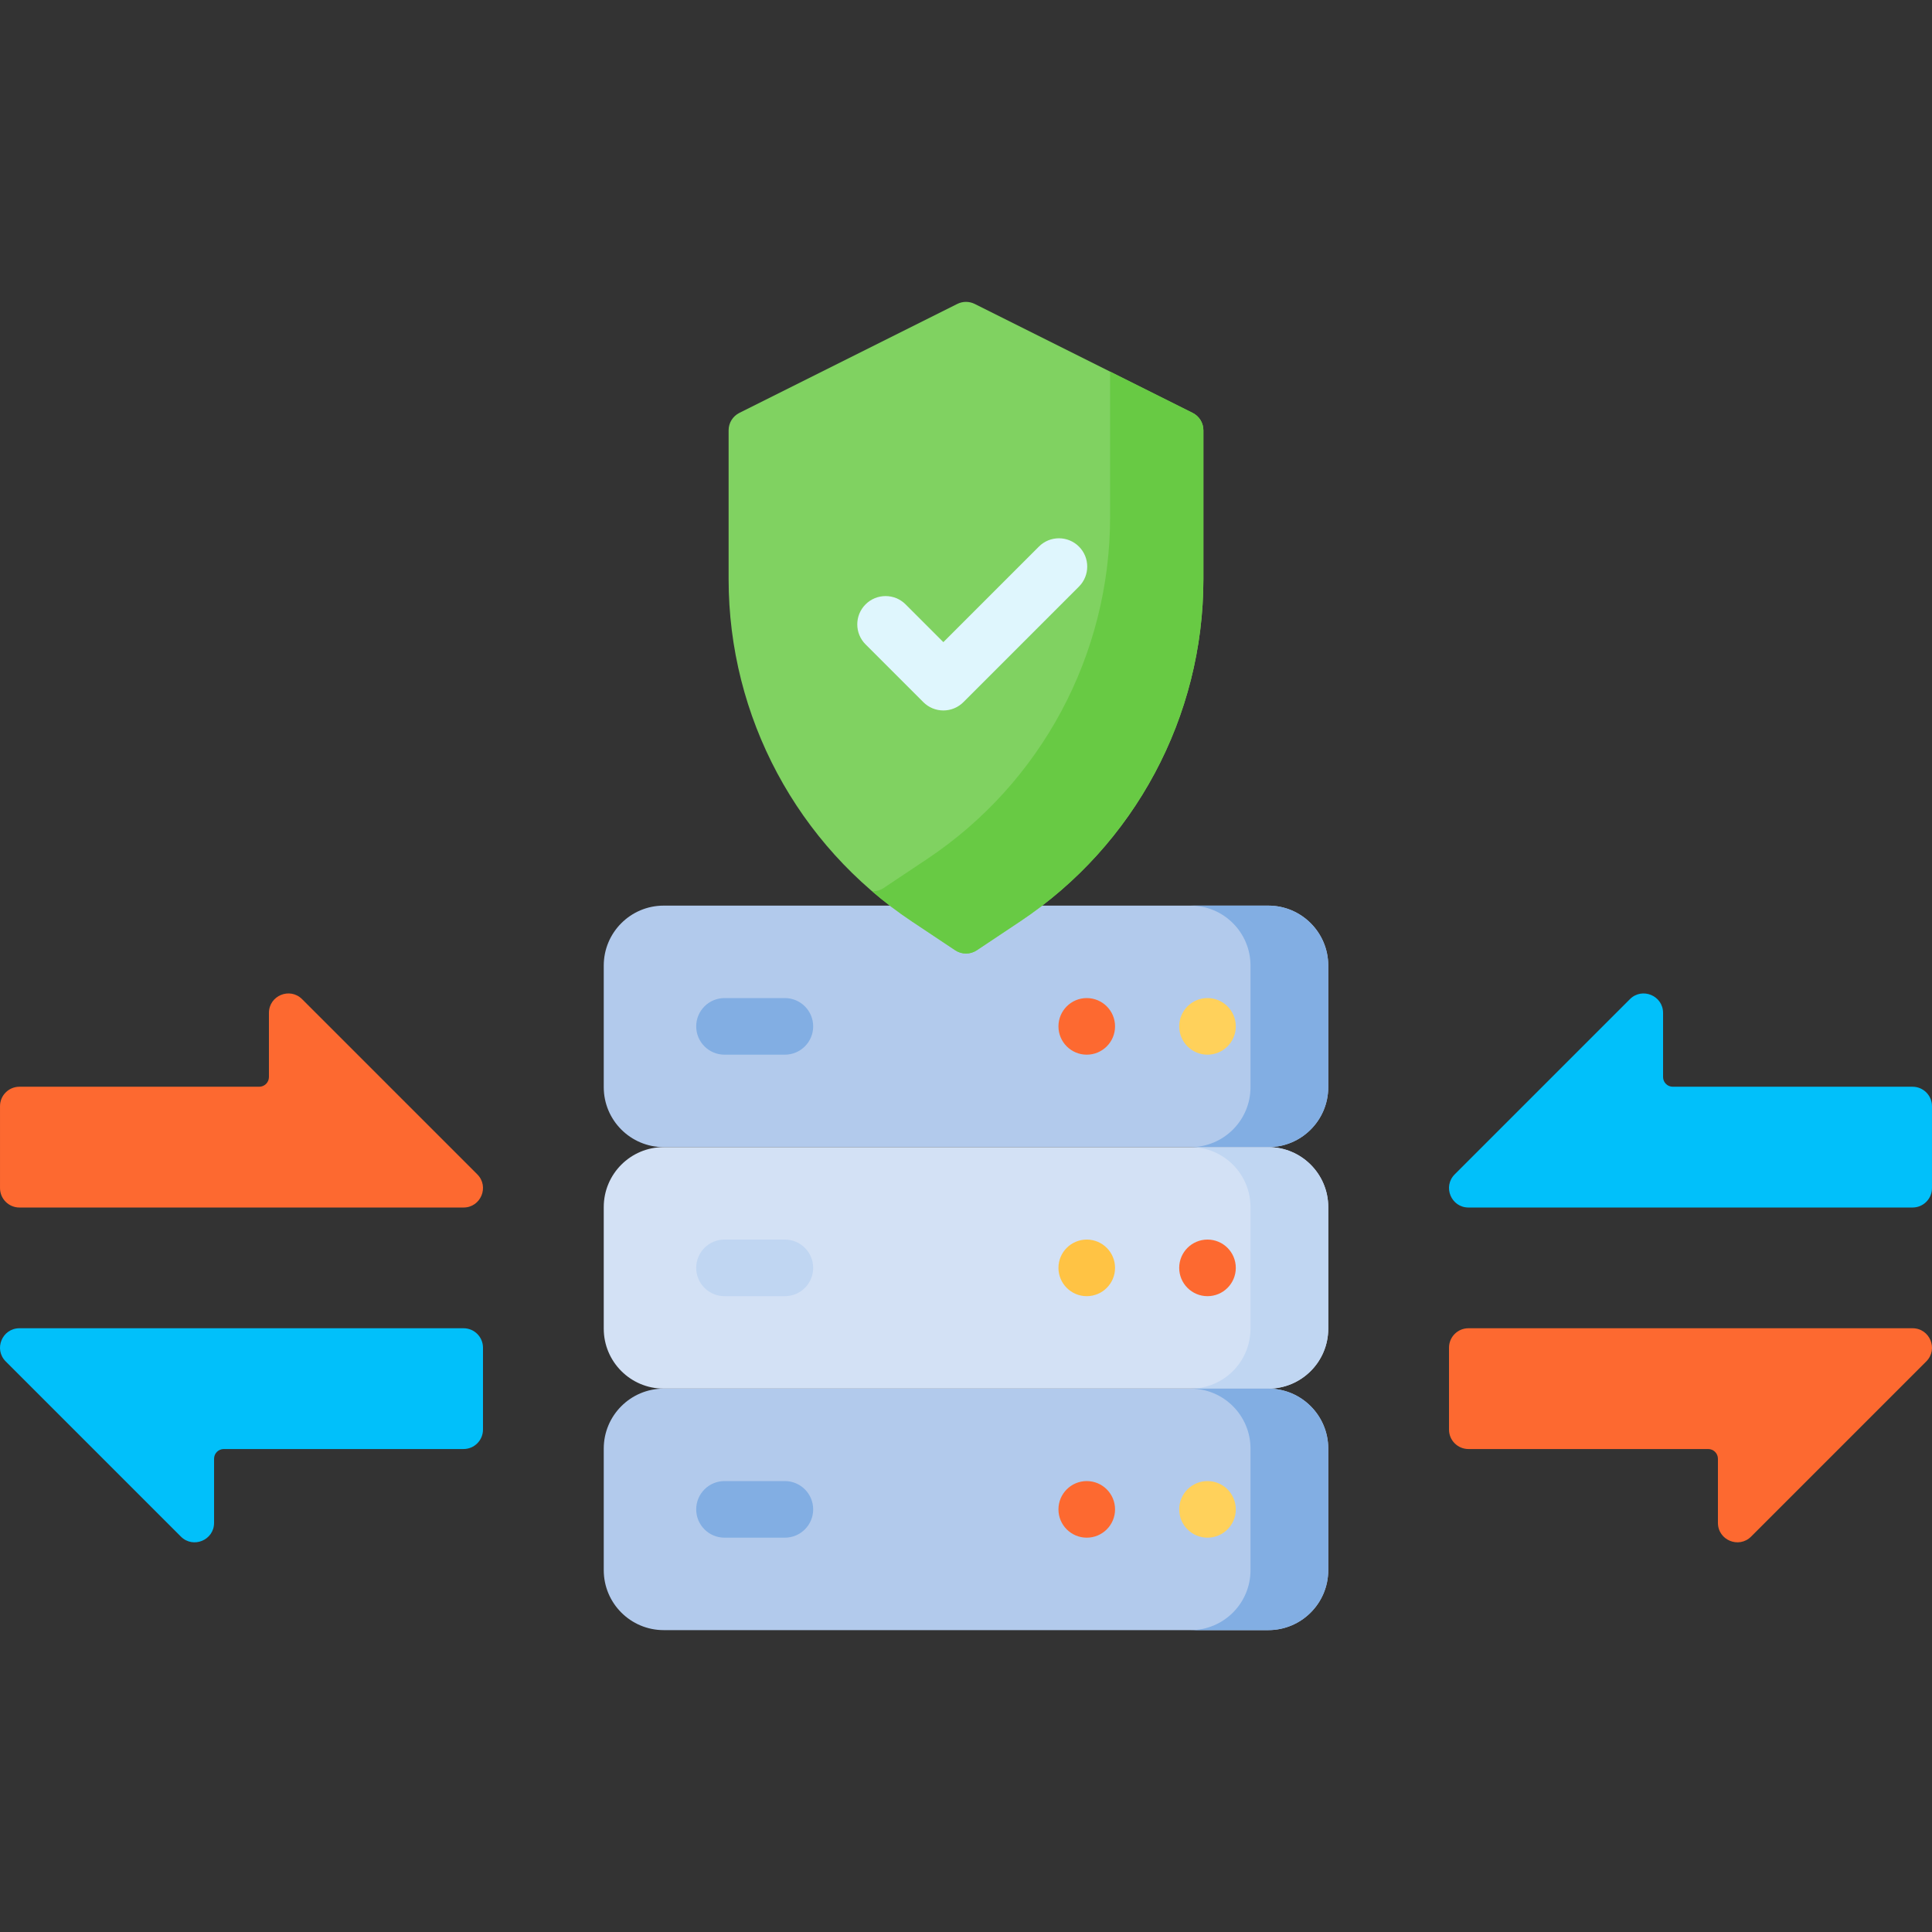
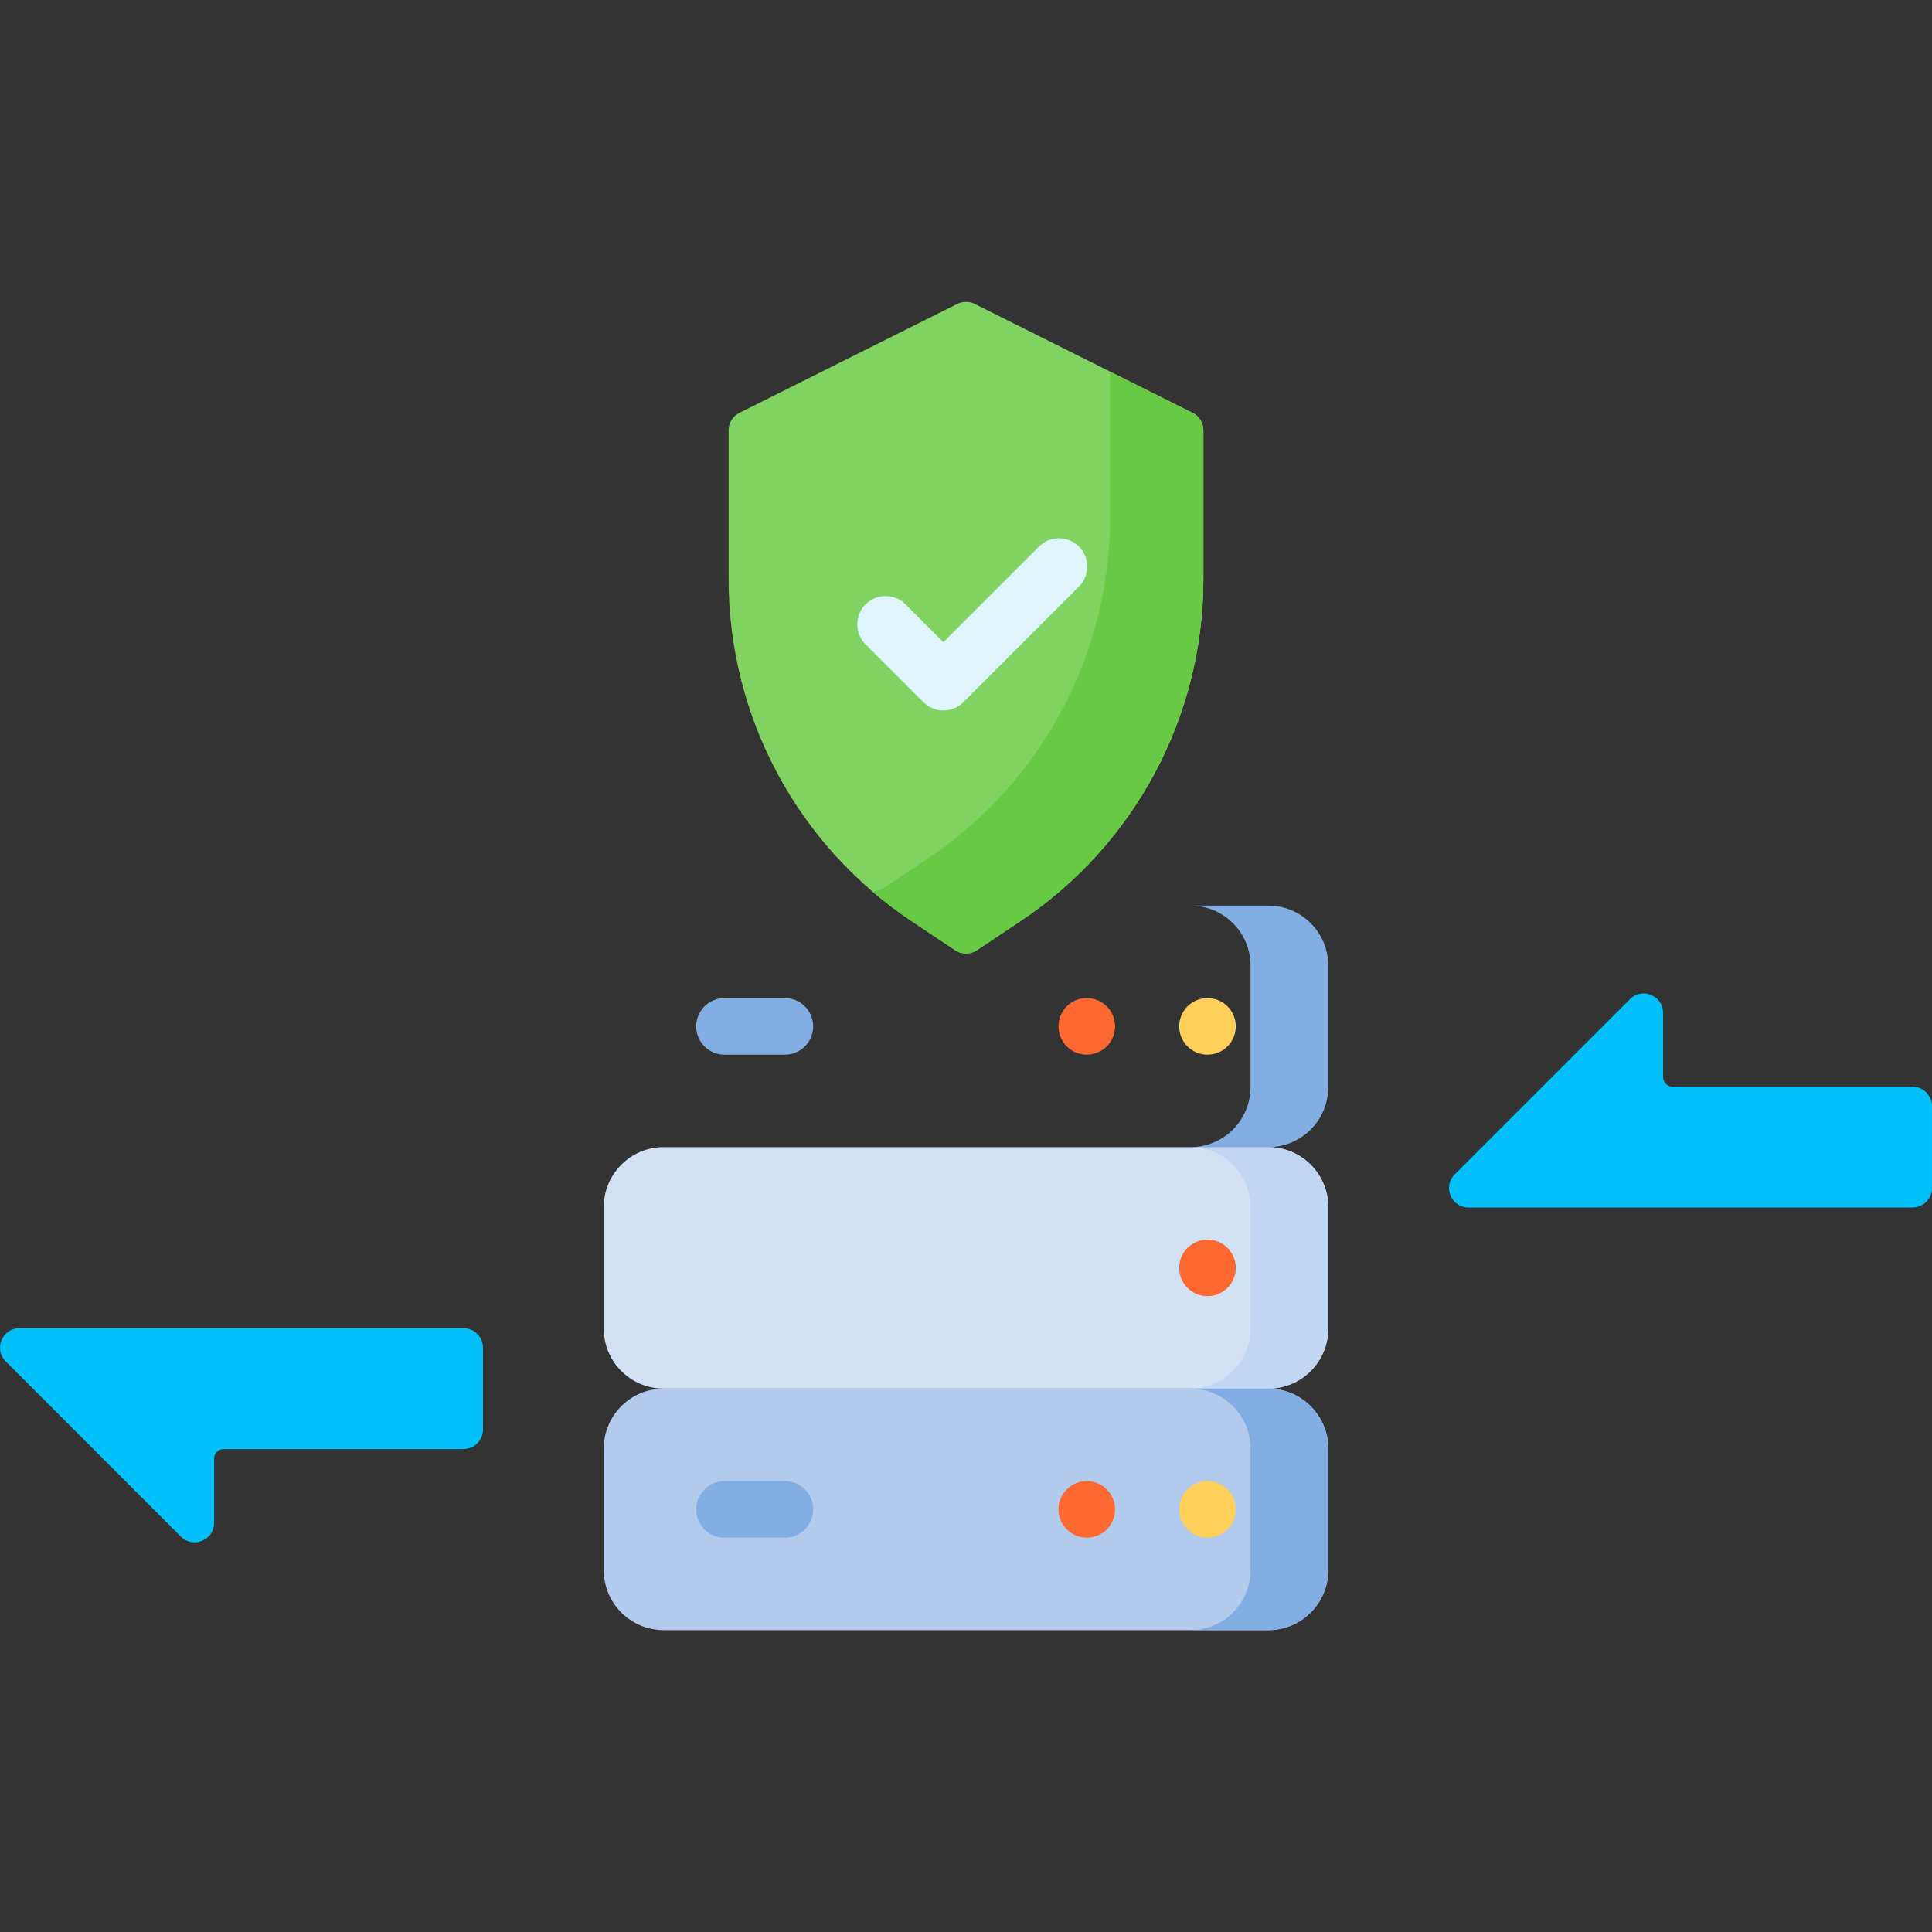
<svg xmlns="http://www.w3.org/2000/svg" id="Capa_1" enable-background="new 0 0 512 512" height="512" viewBox="0 0 512 512" width="512">
  <rect x="0" y="0" width="512" height="512" fill="#333333" stroke="none" />
  <g>
-     <path d="m336.109 304h-160.218c-8.776 0-15.891-7.115-15.891-15.891v-32.218c0-8.776 7.115-15.891 15.891-15.891h160.218c8.776 0 15.891 7.115 15.891 15.891v32.218c0 8.776-7.115 15.891-15.891 15.891z" fill="#b2caec" />
    <path d="m336.109 368h-160.218c-8.776 0-15.891-7.115-15.891-15.891v-32.218c0-8.776 7.115-15.891 15.891-15.891h160.218c8.776 0 15.891 7.115 15.891 15.891v32.218c0 8.776-7.115 15.891-15.891 15.891z" fill="#d3e1f5" />
    <path d="m336.109 432h-160.218c-8.776 0-15.891-7.115-15.891-15.891v-32.218c0-8.776 7.115-15.891 15.891-15.891h160.218c8.776 0 15.891 7.115 15.891 15.891v32.218c0 8.776-7.115 15.891-15.891 15.891z" fill="#b2caec" />
    <path d="m336.109 240h-20.604c8.776 0 15.891 7.115 15.891 15.891v32.218c0 8.776-7.115 15.891-15.891 15.891h20.604c8.776 0 15.891-7.115 15.891-15.891v-32.218c0-8.776-7.115-15.891-15.891-15.891z" fill="#82aee3" />
    <path d="m336.109 304h-20.604c8.776 0 15.891 7.115 15.891 15.891v32.218c0 8.776-7.115 15.891-15.891 15.891h20.604c8.776 0 15.891-7.115 15.891-15.891v-32.218c0-8.776-7.115-15.891-15.891-15.891z" fill="#c0d6f2" />
    <path d="m336.109 368h-20.604c8.776 0 15.891 7.115 15.891 15.891v32.218c0 8.776-7.115 15.891-15.891 15.891h20.604c8.776 0 15.891-7.115 15.891-15.891v-32.218c0-8.776-7.115-15.891-15.891-15.891z" fill="#82aee3" />
    <path d="m389.161 320.004h117.685c2.845 0 5.151-2.306 5.151-5.151v-21.706c0-2.845-2.306-5.151-5.151-5.151h-63.54c-1.422 0-2.575-1.153-2.575-2.575v-16.987c0-4.589-5.548-6.887-8.793-3.642l-46.419 46.419c-3.246 3.245-.947 8.793 3.642 8.793z" fill="#01c0fa" />
-     <path d="m506.839 352h-117.686c-2.845 0-5.151 2.306-5.151 5.151v21.706c0 2.845 2.306 5.151 5.151 5.151h63.54c1.422 0 2.575 1.153 2.575 2.575v16.987c0 4.589 5.548 6.887 8.793 3.642l46.419-46.419c3.246-3.245.948-8.793-3.641-8.793z" fill="#fd6930" />
-     <path d="m122.839 320.004h-117.685c-2.845 0-5.151-2.306-5.151-5.151v-21.706c0-2.845 2.306-5.151 5.151-5.151h63.54c1.422 0 2.575-1.153 2.575-2.575v-16.987c0-4.589 5.548-6.887 8.793-3.642l46.419 46.419c3.246 3.245.947 8.793-3.642 8.793z" fill="#fd6930" />
    <path d="m5.161 352h117.685c2.845 0 5.151 2.306 5.151 5.151v21.706c0 2.845-2.306 5.151-5.151 5.151h-63.54c-1.422 0-2.575 1.153-2.575 2.575v16.987c0 4.589-5.548 6.887-8.793 3.642l-46.419-46.419c-3.245-3.245-.947-8.793 3.642-8.793z" fill="#01c0fa" />
    <path d="m241.598 244.142c-30.305-20.204-48.508-54.216-48.508-90.639v-39.473c0-1.951 1.102-3.735 2.847-4.607l57.759-28.88c1.45-.725 3.157-.725 4.607 0l57.759 28.88c1.745.873 2.847 2.656 2.847 4.607v39.472c0 36.423-18.203 70.435-48.508 90.639l-11.544 7.696c-1.73 1.153-3.984 1.153-5.714 0z" fill="#80d261" />
    <path d="m316.063 109.424-21.877-10.939v38.535c0 36.423-18.203 70.435-48.508 90.639l-11.545 7.696c-.905.604-1.954.891-2.996.863 3.303 2.83 6.793 5.479 10.462 7.924l11.545 7.696c1.73 1.154 3.984 1.154 5.714 0l11.545-7.696c30.305-20.203 48.508-54.216 48.508-90.639v-39.472c-.001-1.951-1.103-3.735-2.848-4.607z" fill="#68ca44" />
    <path d="m208 279.5h-16c-4.143 0-7.5-3.358-7.5-7.5s3.357-7.5 7.5-7.5h16c4.143 0 7.5 3.358 7.5 7.5s-3.357 7.5-7.5 7.5z" fill="#82aee3" />
-     <path d="m208 343.5h-16c-4.143 0-7.5-3.358-7.5-7.5s3.357-7.5 7.5-7.5h16c4.143 0 7.5 3.358 7.5 7.5s-3.357 7.5-7.5 7.5z" fill="#c0d6f2" />
    <path d="m208 407.5h-16c-4.143 0-7.5-3.358-7.5-7.5s3.357-7.5 7.5-7.5h16c4.143 0 7.5 3.358 7.5 7.5s-3.357 7.5-7.5 7.5z" fill="#82aee3" />
    <path d="m250 188.279c-1.989 0-3.896-.79-5.304-2.197l-15.313-15.313c-2.929-2.929-2.929-7.678 0-10.606 2.93-2.929 7.678-2.929 10.607 0l10.01 10.01 25.323-25.324c2.93-2.929 7.678-2.929 10.607 0s2.929 7.678 0 10.606l-30.627 30.627c-1.407 1.407-3.314 2.197-5.303 2.197z" fill="#dff6fd" />
    <g>
      <g>
        <circle cx="320" cy="272" fill="#ffd15b" r="7.5" />
      </g>
    </g>
    <g>
      <g>
        <circle cx="288" cy="272" fill="#fd6930" r="7.5" />
      </g>
    </g>
    <g>
      <g>
        <circle cx="320" cy="336" fill="#fd6930" r="7.5" />
      </g>
    </g>
    <g>
      <g>
-         <circle cx="288" cy="336" fill="#ffc344" r="7.5" />
-       </g>
+         </g>
    </g>
    <g>
      <g>
        <circle cx="320" cy="400" fill="#ffd15b" r="7.5" />
      </g>
    </g>
    <g>
      <g>
        <circle cx="288" cy="400" fill="#fd6930" r="7.5" />
      </g>
    </g>
  </g>
</svg>